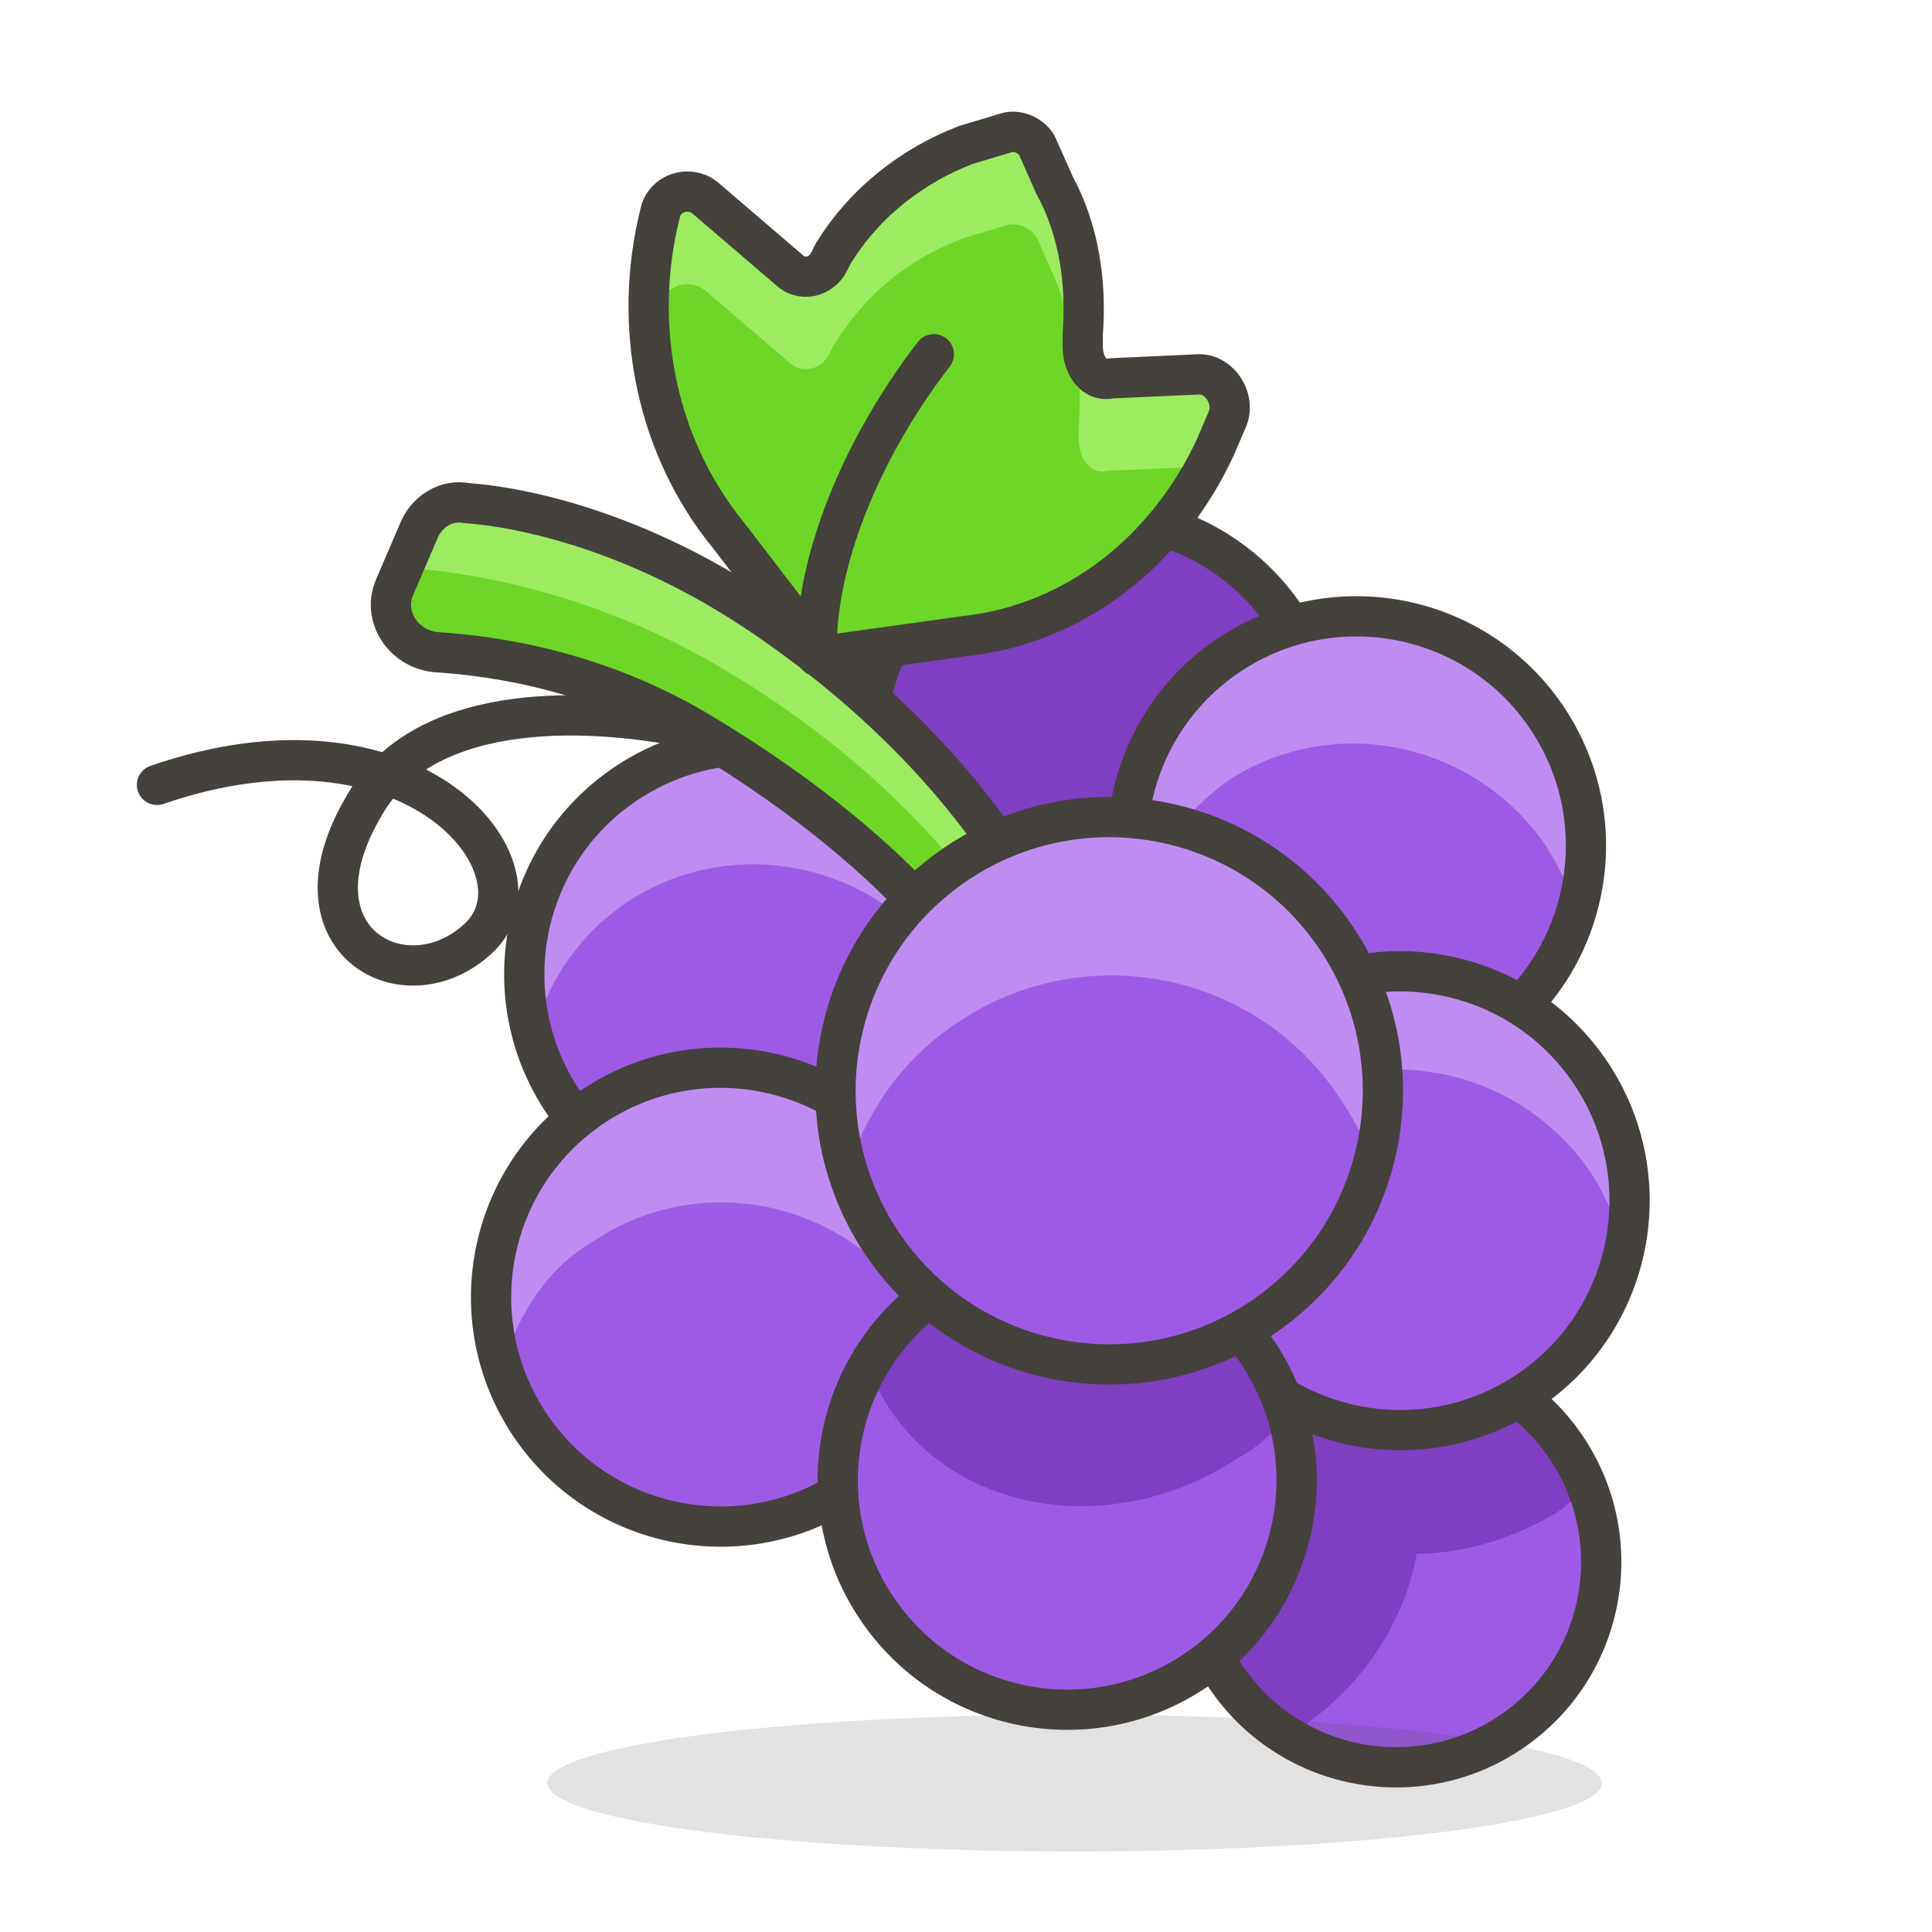
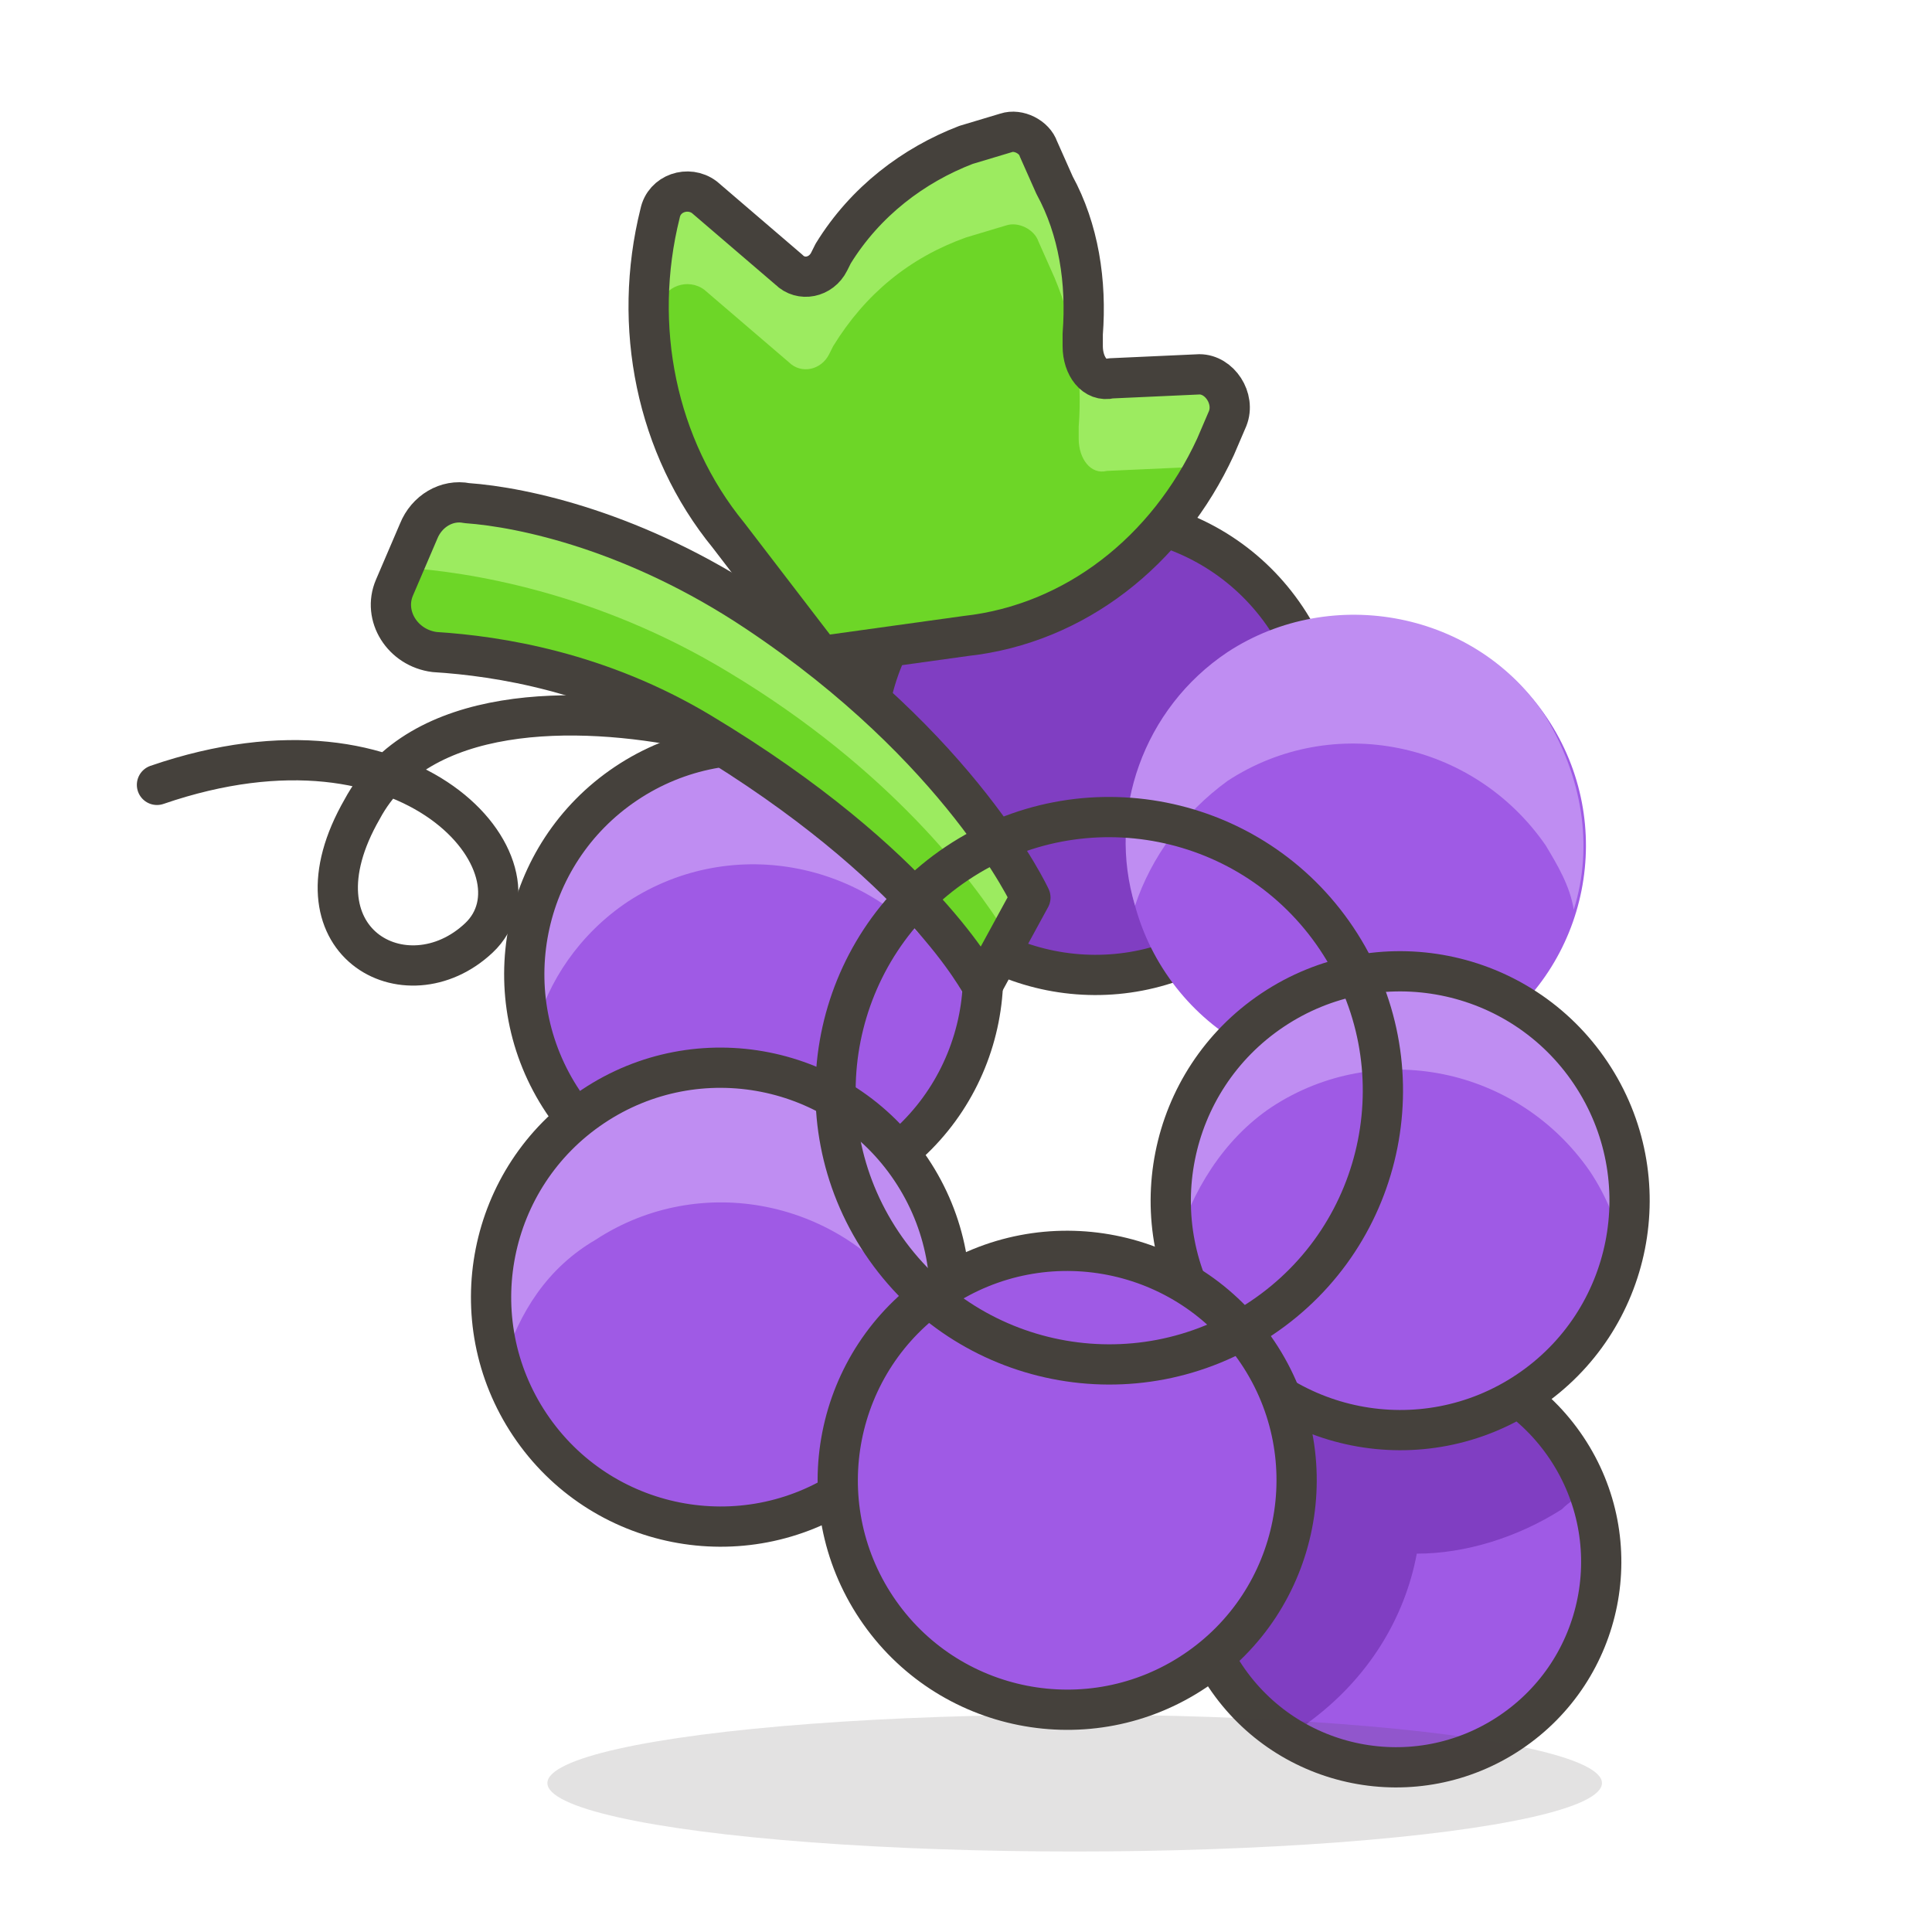
<svg xmlns="http://www.w3.org/2000/svg" xml:space="preserve" id="Icons" x="0" y="0" version="1.1" viewBox="0 0 48 48">
  <style>
    .st3{fill:none;stroke:#45413c;stroke-linecap:round;stroke-linejoin:round;stroke-miterlimit:10}.st58{fill:#6dd627}.st67{fill:#9ceb60}.st78{fill:#9f5ae5}.st79{fill:#803ec2}.st81{fill:#bf8df2}
  </style>
  <g id="XMLID_12524_">
    <path id="XMLID_12555_" d="M17.2 18.1c-2.9-.6-6.8-.6-8.2 2-1.9 3.3 1.1 4.9 2.9 3.2 1.8-1.7-1.6-6-8-3.8" class="st3" />
    <circle id="XMLID_12554_" cx="34.7" cy="38.8" r="5.1" class="st78" transform="matrix(.831 -.556 .556 .831 -15.726 25.859)" />
    <path id="XMLID_12553_" d="M39.4 37c-.2.2-.4.3-.6.5-1.1.7-2.4 1.1-3.6 1.1-.3 1.6-1.2 3.1-2.7 4.2-.2.2-.5.3-.8.4-.5-.4-1-.8-1.4-1.4-1.2-1.8-1.1-4 0-5.7.4-.5.8-1 1.4-1.4.7-.5 1.5-.8 2.3-.8 1.8-.2 3.7.6 4.8 2.2.3.2.5.5.6.9z" class="st79" />
    <circle id="XMLID_12552_" cx="34.7" cy="38.8" r="5.1" class="st3" transform="matrix(.831 -.556 .556 .831 -15.726 25.859)" />
    <circle id="XMLID_12551_" cx="27.2" cy="18.5" r="5.7" fill="#803ec2" stroke="#45413c" stroke-linecap="round" stroke-linejoin="round" stroke-miterlimit="10" transform="matrix(.831 -.556 .556 .831 -5.676 18.272)" />
    <ellipse id="XMLID_12550_" cx="26.7" cy="44.3" fill="#45413c" opacity=".15" rx="13.1" ry="1.7" />
    <circle id="XMLID_12549_" cx="18.7" cy="24.2" r="5.7" class="st78" transform="rotate(-33.812 18.717 24.159)" />
    <path id="XMLID_12548_" d="M15.6 22.4c2.6-1.7 6.1-1 7.9 1.6.4.5.6 1.1.8 1.7.4-1.5.2-3.2-.8-4.7-1.7-2.6-5.3-3.3-7.9-1.6-2.1 1.4-2.9 3.9-2.3 6.2.3-1.2 1.1-2.4 2.3-3.2z" class="st81" />
    <circle id="XMLID_12547_" cx="18.7" cy="24.2" r="5.7" class="st3" transform="rotate(-33.812 18.717 24.159)" />
    <circle id="XMLID_12546_" cx="17.9" cy="32.2" r="5.7" class="st78" transform="rotate(-33.812 17.946 32.212)" />
    <path id="XMLID_12545_" d="M14.8 30.8c2.6-1.7 6.1-1 7.9 1.6.3.5.6 1 .7 1.5.5-1.6.3-3.3-.7-4.8-1.7-2.6-5.3-3.3-7.9-1.6-2.1 1.4-3 4-2.3 6.4.4-1.3 1.1-2.4 2.3-3.1z" class="st81" />
    <circle id="XMLID_12544_" cx="17.9" cy="32.2" r="5.7" class="st3" transform="rotate(-33.812 17.946 32.212)" />
    <circle id="XMLID_12543_" cx="33.7" cy="21" r="5.7" class="st78" transform="matrix(.831 -.556 .556 .831 -5.978 22.298)" />
    <path id="XMLID_12542_" d="M30.5 19.4c2.6-1.7 6.1-1 7.9 1.6.3.5.6 1 .7 1.6.5-1.6.2-3.3-.7-4.8-1.7-2.6-5.3-3.3-7.9-1.6-2.1 1.4-3 4-2.3 6.3.4-1.2 1.2-2.3 2.3-3.1z" class="st81" />
-     <circle id="XMLID_12541_" cx="33.7" cy="21" r="5.7" class="st3" transform="matrix(.831 -.556 .556 .831 -5.978 22.298)" />
    <circle id="XMLID_12540_" cx="34.8" cy="29.8" r="5.7" class="st78" transform="matrix(.831 -.556 .556 .831 -10.701 24.416)" />
    <path id="XMLID_12539_" d="M31.6 27.5c2.6-1.7 6.1-1 7.9 1.6.4.6.7 1.3.8 2 .3-1.5.1-3-.8-4.4-1.7-2.6-5.3-3.3-7.9-1.6-2 1.3-2.9 3.7-2.4 5.9.4-1.4 1.2-2.7 2.4-3.5z" class="st81" />
    <circle id="XMLID_12538_" cx="34.8" cy="29.8" r="5.7" class="st3" transform="matrix(.831 -.556 .556 .831 -10.701 24.416)" />
    <circle id="XMLID_12537_" cx="26.5" cy="36.8" r="5.7" class="st78" transform="rotate(-33.812 26.47 36.766)" />
-     <path id="XMLID_12536_" d="M31.9 35.3c-.3.3-.7.7-1.1.9-3 2-6.9 1.5-8.7-1.2-.2-.3-.4-.7-.5-1 .4-.7 1-1.4 1.8-1.9 2.6-1.7 6.1-1 7.9 1.6.3.4.5 1 .6 1.6z" class="st79" />
    <circle id="XMLID_12535_" cx="26.5" cy="36.8" r="5.7" class="st3" transform="rotate(-33.812 26.47 36.766)" />
    <path id="XMLID_12534_" d="M25.6 22.3s-1.7-3.7-6.8-7.1c-3-2-5.8-2.6-7.2-2.7-.5-.1-1 .2-1.2.7l-.6 1.4c-.3.7.2 1.5 1 1.6 1.6.1 4.1.5 6.6 2 5.5 3.3 7 6.3 7 6.3l1.2-2.2z" class="st58" />
    <path id="XMLID_12533_" d="M18.1 16.7c4 2.4 6.1 5.2 6.9 6.5l.5-.9s-1.7-3.7-6.8-7.1c-3-2-5.8-2.6-7.2-2.7-.5-.1-1 .2-1.2.7l-.3.9c1.6.1 4.8.6 8.1 2.6z" class="st67" />
    <path id="XMLID_12532_" d="M25.6 22.3s-1.7-3.7-6.8-7.1c-3-2-5.8-2.6-7.2-2.7-.5-.1-1 .2-1.2.7l-.6 1.4c-.3.7.2 1.5 1 1.6 1.6.1 4.1.5 6.6 2 5.5 3.3 7 6.3 7 6.3l1.2-2.2z" class="st3" />
-     <circle id="XMLID_12531_" cx="27.6" cy="27.1" r="6.8" class="st78" transform="matrix(.831 -.556 .556 .831 -10.445 19.925)" />
-     <path id="XMLID_12530_" d="M23.8 25.4c3.1-2.1 7.4-1.3 9.5 1.9.4.6.7 1.2.9 1.8.6-1.9.3-4-.9-5.8-2.1-3.1-6.3-4-9.5-1.9-2.6 1.7-3.6 4.8-2.7 7.6.4-1.3 1.3-2.7 2.7-3.6z" class="st81" />
    <circle id="XMLID_12529_" cx="27.6" cy="27.1" r="6.8" class="st3" transform="matrix(.831 -.556 .556 .831 -10.445 19.925)" />
    <path id="XMLID_12528_" d="M16.4 5.3c.1-.5.7-.7 1.1-.4l2.1 1.8c.3.3.8.2 1-.2l.1-.2c.8-1.3 2-2.2 3.3-2.7l1-.3c.3-.1.7.1.8.4l.4.9c.6 1.1.8 2.4.7 3.7v.3c0 .5.3.9.7.8l2.2-.1c.5 0 .9.6.7 1.1l-.3.7c-1.2 2.6-3.5 4.4-6.2 4.7l-3.6.5-2.3-3c-1.8-2.2-2.4-5.2-1.7-8z" class="st58" />
    <path id="XMLID_12527_" d="M16.4 7.6c.1-.5.7-.7 1.1-.4L19.6 9c.3.3.8.2 1-.2l.1-.2c.8-1.3 1.9-2.2 3.3-2.7l1-.3c.3-.1.7.1.8.4l.4.9c.5 1.2.7 2.4.6 3.7v.3c0 .5.3.9.7.8l2.2-.1h.1c.1-.2.2-.3.2-.5l.3-.7c.2-.5-.1-1.1-.7-1.1l-2.2.1c-.4 0-.8-.4-.7-.8v-.3c.3-1.3.1-2.6-.4-3.7l-.4-.9c-.2-.3-.5-.5-.8-.4l-1 .3c-1.3.4-2.5 1.4-3.3 2.7l-.1.2c-.2.4-.7.4-1 .2l-2.1-1.8c-.4-.3-1-.1-1.1.4-.3 1.1-.3 2.3-.2 3.4-.1-.4 0-.7.1-1.1z" class="st67" />
    <path id="XMLID_12526_" d="M16.4 5.3c.1-.5.7-.7 1.1-.4l2.1 1.8c.3.3.8.2 1-.2l.1-.2c.8-1.3 2-2.2 3.3-2.7l1-.3c.3-.1.7.1.8.4l.4.9c.6 1.1.8 2.4.7 3.7v.3c0 .5.3.9.7.8l2.2-.1c.5 0 .9.6.7 1.1l-.3.7c-1.2 2.6-3.5 4.4-6.2 4.7l-3.6.5-2.3-3c-1.8-2.2-2.4-5.2-1.7-8z" class="st3" />
-     <path id="XMLID_12525_" d="M20.3 16.3c-.1-2 .9-4.9 2.9-7.5" class="st3" />
  </g>
</svg>